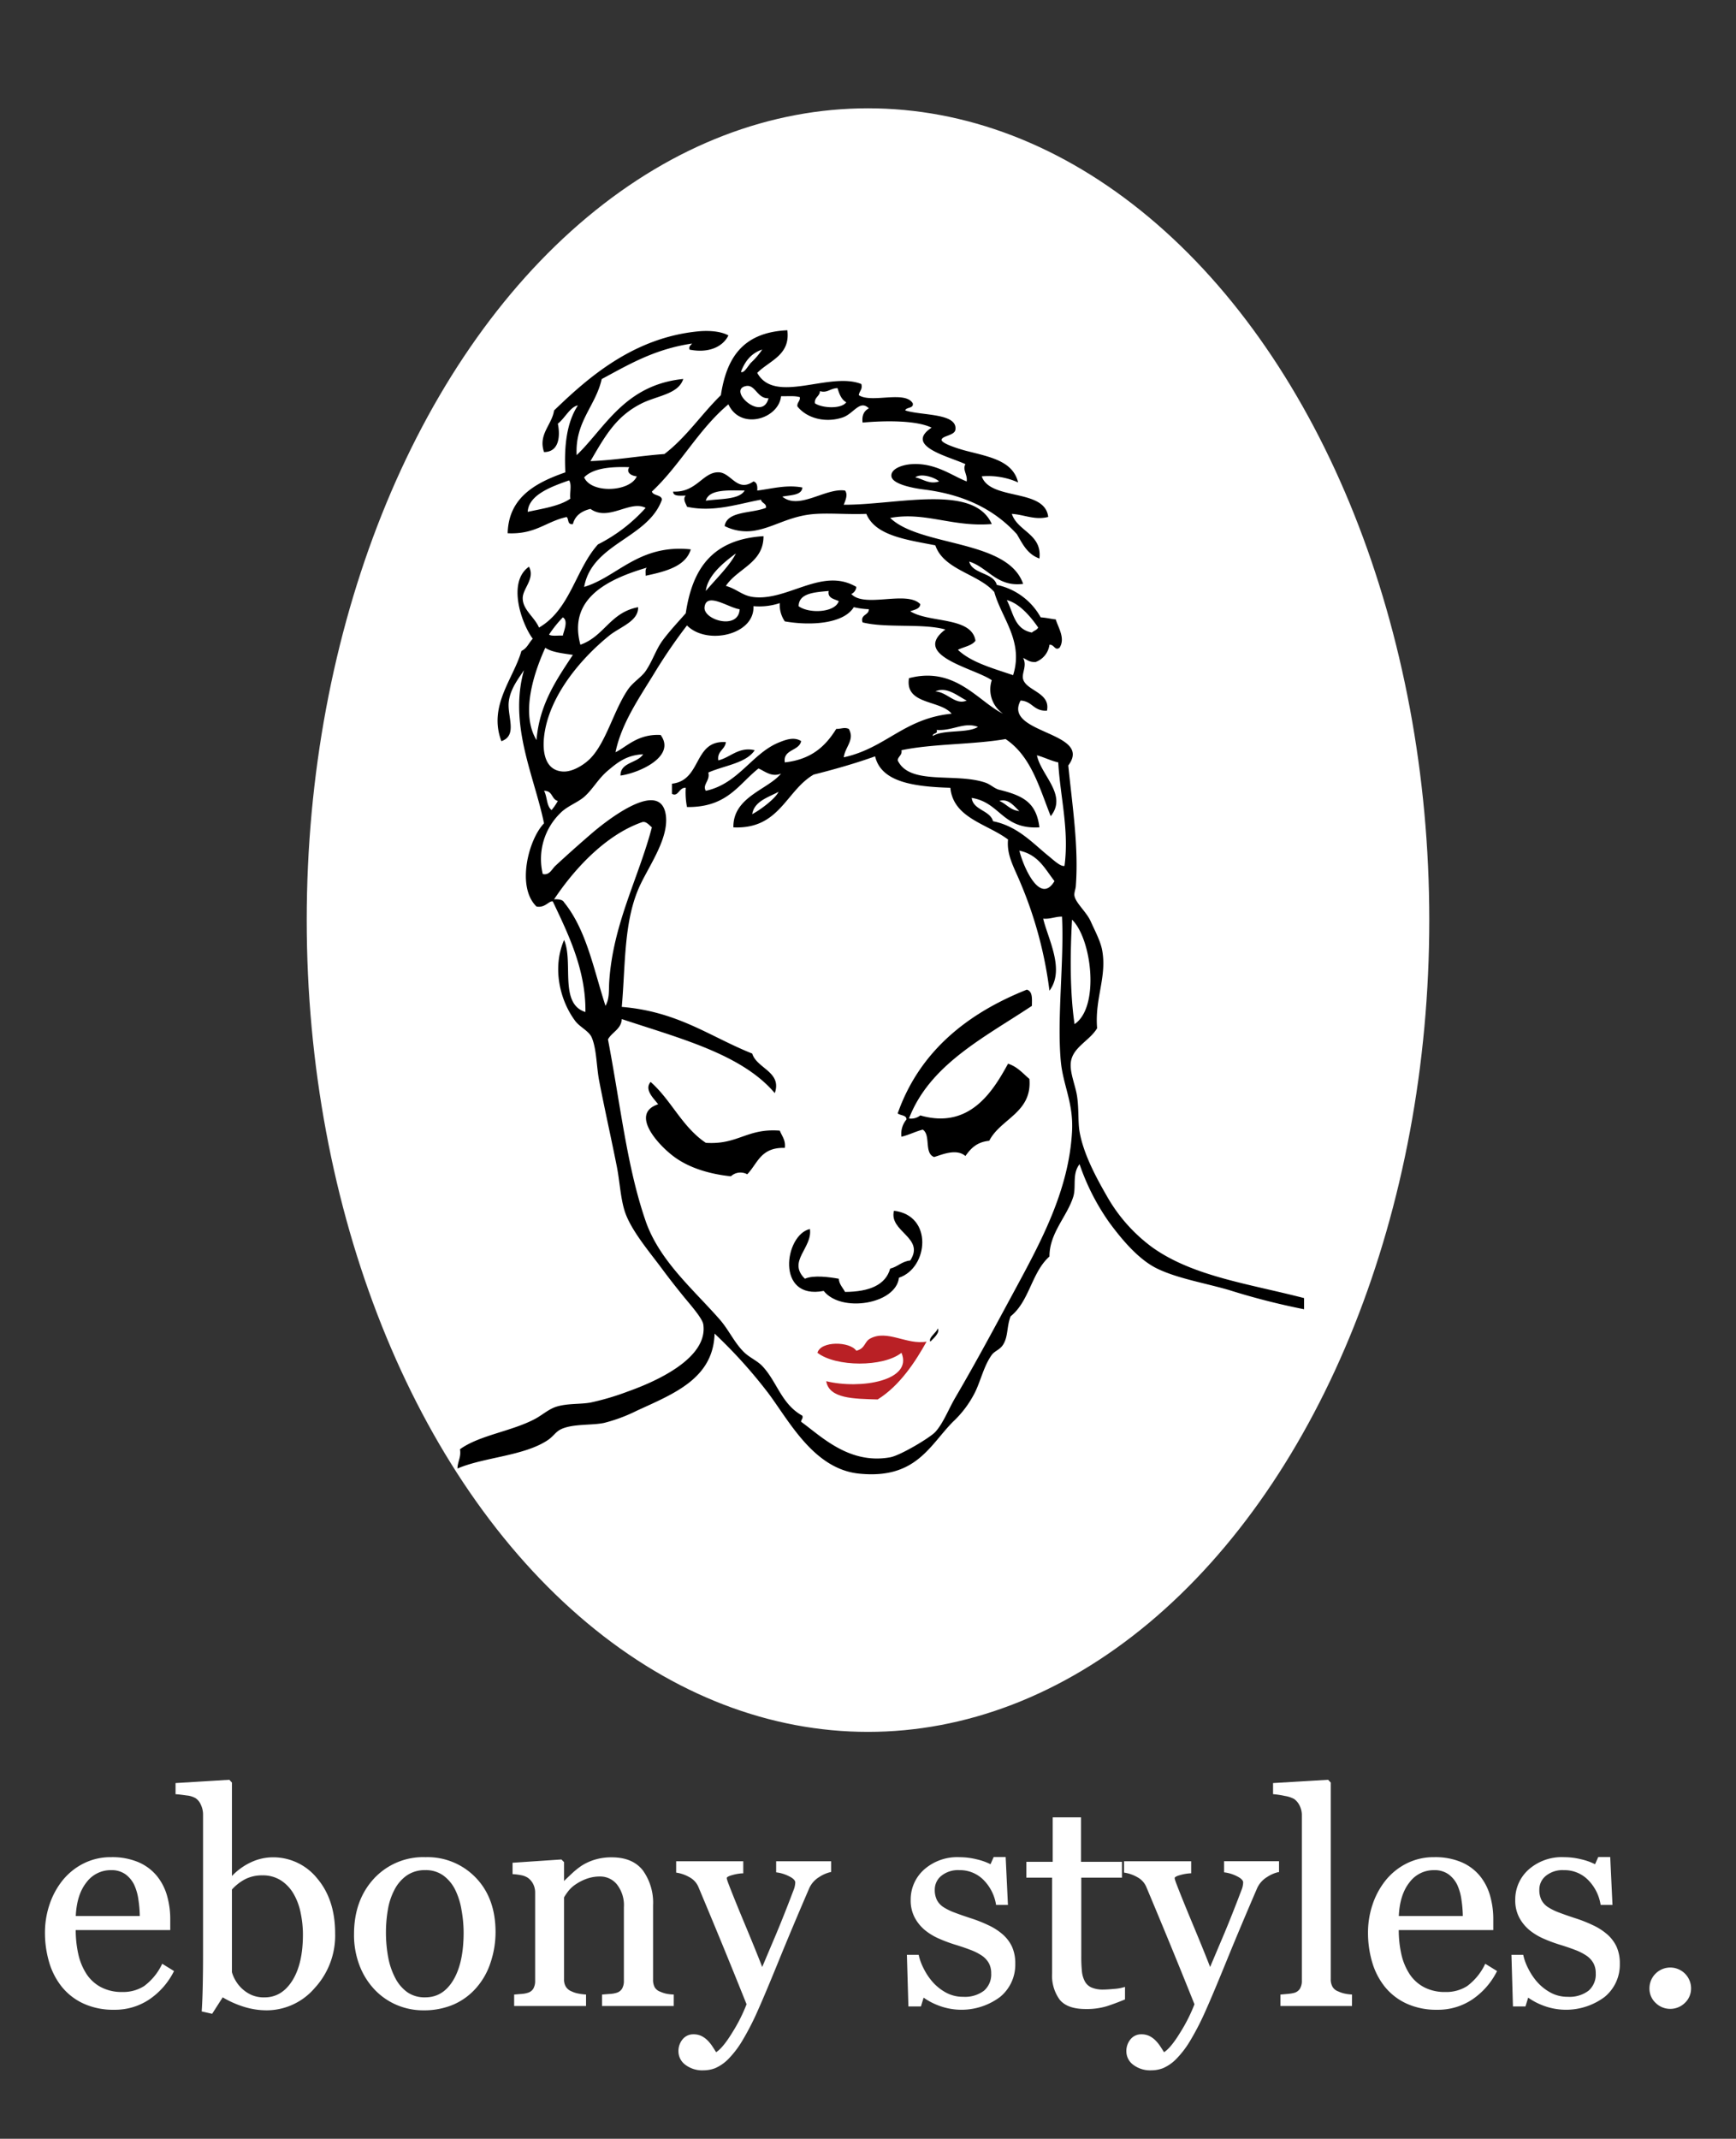
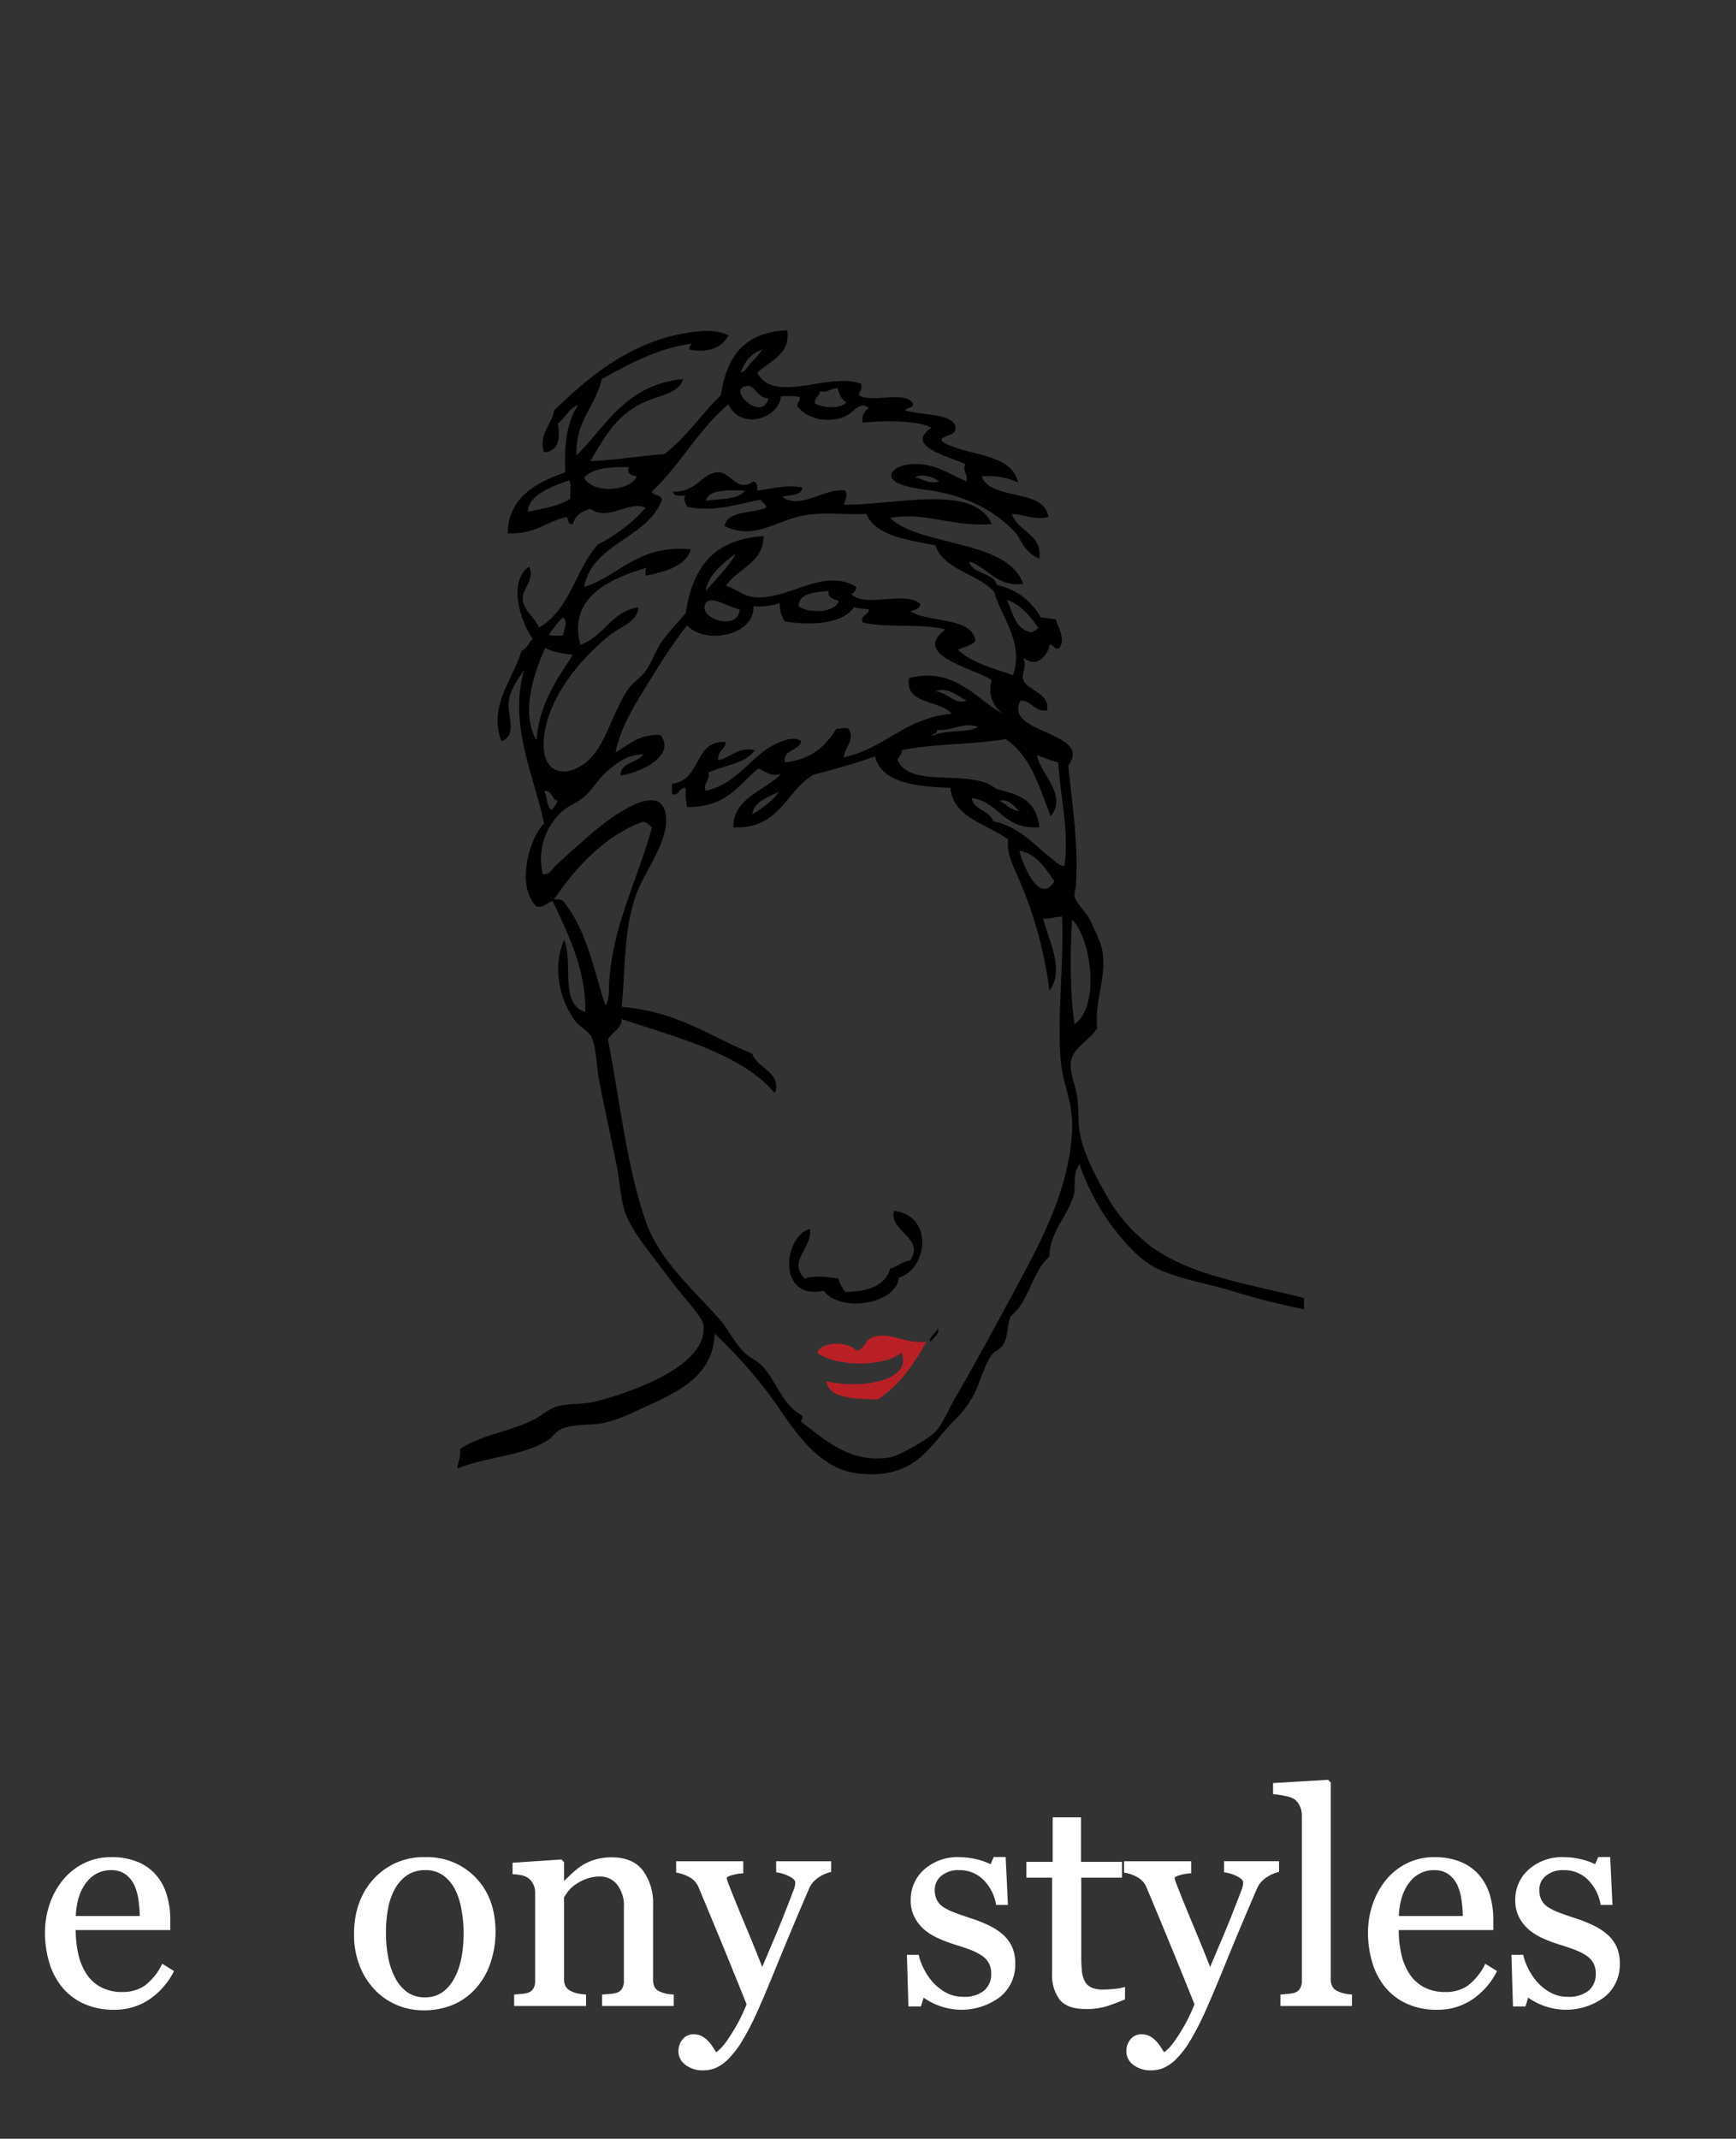
<svg xmlns="http://www.w3.org/2000/svg" viewBox="0 0 445 548">
  <rect x="0" y="0" width="445" height="548" fill="#333333" stroke="none" />
  <title>ebony white coin badge</title>
-   <ellipse cx="222.5" cy="235.749" rx="143.376" ry="207.5" fill="#fff" stroke="#fff" />
-   <path d="M264.515,257.726c-12.3,8.163-26.18,15.048-31.507,28.851a3.76,3.76,0,0,0,2.894-.78c12.714,3.662,18.7-6.33,22.5-13.256,2.439.8,3.78,2.489,5.466,3.9.757,8.671-7.371,10.156-10.289,15.855-3.253.316-4.773,2.033-6.107,3.9-2.424-2.09-6.375-.172-8.037.259-2.62-1-.764-5.62-2.895-7.017-1.956.5-3.475,1.349-5.466,1.819a5.733,5.733,0,0,1,1.287-4.418c.04-1.157-1.563-.989-2.25-1.559,5.347-15.171,16.953-25.283,33.112-31.71C264.776,254.05,264.513,256,264.515,257.726Z" fill-rule="evenodd" />
-   <path d="M166.78,277.22c5.328,4.7,8.047,11.515,14.146,15.6,8.283.544,10.531-3.789,18.97-3.12.525,1.4,1.537,2.4,1.285,4.419-6.247-.2-6.979,4.062-9.645,6.758a3.6,3.6,0,0,0-4.18.52c-4.919-.517-10.3-1.9-14.467-4.938s-11.514-11.123-4.18-13.515C167.674,281.522,165.031,279.221,166.78,277.22Z" fill-rule="evenodd" />
  <path d="M207.611,314.908c.715,4.833-5.875,8.265-1.286,12.736,2.186-1,6.312-.425,8.681,0,.116,1.466,1.037,2.281,1.607,3.379,6.275-.039,10.41-1.807,11.574-5.978,1.983-.476,2.889-1.823,5.143-2.08,3.847-5.9-5.519-7.348-4.179-12.736,10.1,1.173,8.845,14.646,1.285,17.155-.769,6.779-14.843,9.062-19.289,3.379C198.736,333.179,201.1,316.347,207.611,314.908Z" fill-rule="evenodd" />
  <path d="M240.4,340.38c.6,1.1-1.121,2.553-1.929,3.379C237.947,342.717,240,341.53,240.4,340.38Z" fill-rule="evenodd" />
  <path d="M237.51,343.759c-2.791,5.021-6.835,11.281-12.538,14.815-6.109-.173-12.421-.182-13.182-4.678,8.789,2.144,22.318-.125,19.289-7.278-4.667,3.716-16.832,3.64-21.539,0,.854-3.094,8.326-2.933,9.966-.52,2.352-.608,2.005-2.284,3.538-3.119C227.435,340.584,232.411,344.653,237.51,343.759Z" fill="#b92025" fill-rule="evenodd" />
  <path d="M201.824,84.62c.818,6.379-4.561,7.749-7.717,10.917,4.511,8.21,18.528-.42,26.685,2.859.38,1.433-.555,1.8-.643,2.859,3.225,2.141,11.811-1.284,13.824,2.079.3,1.371-1.646.922-1.929,1.819,4.111,1.378,13.431.622,12.861,4.938-.2,1.535-3.421,1.523-3.537,2.6-.1.959,4.706,2.42,6.428,2.859,6.123,1.56,11.86,2.6,13.182,8.058a18.859,18.859,0,0,0-9.321-1.56c2.164,6.306,16.2,3.015,17.038,10.4-3.384.906-6.235-.606-9.324-.78,1.48,4.522,7.8,5.133,7.073,11.436-3.13-1.108-4.332-3.774-5.786-6.238-4.835-5.317-12.038-9.966-23.792-11.436-2.927-.366-8.108-1.384-8.359-3.379-.238-1.907,2.716-2.954,5.145-3.119,6.12-.415,10.4,2.985,14.144,4.419.265-1.779-1.146-2.977-.319-4.419-4.173-1.965-15.818-4.611-8.682-9.357-3.9-1.9-11.851-1.825-17.682-1.3-.228-1.831.365-3,1.608-3.639-2.345-2.328-3.872,1.389-6.753,2.339-4.587,1.513-9.3.073-11.574-2.859-.1-1.034.742-1.306.644-2.339-1.194-.421-3.162-.216-4.822-.26-.613,5.813-10.367,8.846-13.5,2.079-7.729,6.488-12.312,15.518-19.611,22.353.32,1.127,2.476.771,2.572,2.079-3.553,9.95-17.926,11.153-19.933,22.353,8.478-2.515,14-11.019,27.327-9.617-1.3,4.324-6.315,5.638-11.574,6.758.039-.749-.175-1.7.321-2.079-9.928,2.924-20.293,7.858-17.039,19.754,6.183-2.193,7.588-8.247,14.789-9.617.131,3.607-4.619,5.034-7.394,7.278-7.331,5.927-15.6,15.639-16.718,25.992-.44,4.083.39,8.565,4.823,8.837,2.583.159,5.624-1.879,7.073-3.379,4.1-4.243,5.967-12.326,9.644-17.674,1.259-1.831,3.452-3.144,4.5-4.679,1.857-2.717,2.628-5.584,4.5-8.057,1.822-2.406,3.741-4.436,5.787-6.758,1.6-10.66,6.18-18.916,19.933-19.754.034,6.872-6.705,8.268-9.645,12.736,2.884.824,4.208,2.518,7.072,2.859,8.859,1.055,17.627-7.767,26.363-2.6a2.2,2.2,0,0,1-1.286,1.819c3.474,3.691,14.159-1.015,17.683,2.6-.082,1.234-1.474,1.408-2.573,1.82,4.887,3.067,15.721,1.326,16.718,7.537-.872,1.287-2.986,1.57-4.5,2.339,3.4,3.228,8.938,4.729,14.145,6.5,2.764-8.736-2.984-14.614-4.823-21.313-4.149-4.7-12.96-5.638-15.11-11.956-7.42-1.451-15.381-2.467-17.682-8.058-5.078.166-8.9-.229-12.861,0-6.407.371-10.412,3.208-15.11,4.159a12.411,12.411,0,0,1-8.358-1.04c.623-3.915,6.98-3.193,10.609-4.678.155-1.165-1.136-1.161-1.286-2.079-5.758,1.032-12.065,3.309-18.968,1.819-.258-.793-1.182-1.974-.321-2.859-1.507.006-3.283.228-3.215-1.04,5.939.31,7.546-4.97,11.574-4.938,3.3.026,4.767,5.282,9,2.339.939.28,1.042,1.238.965,2.339,3.615-.428,7.456-1.568,11.574-.78-.162,2.036-3,1.907-5.144,2.339,4.308,3.535,11.077-2.308,16.075-1.559.838,1.071.013,2.686-.322,3.639,13.748.049,33.307-5.462,37.939,4.938-10.082.846-17.048-3.216-26.042-1.559,7.8,7.473,30.131,5.444,34.078,16.895-6.762.849-8.948-4.182-13.823-5.718.806,3.246,6.211,2.776,7.071,5.978a16.8,16.8,0,0,1,11.253,8.317c1.677.109,2.915.472,3.858.52.66,2.168,2.522,4.884.965,7.278-1.2.839-1.309-.866-2.573-.78a5.478,5.478,0,0,1-3.535,4.419c-1.632.105-2.238-.617-3.216-1.04,1.085,2.083-.444,3.895,0,5.458.853,3,7.081,3.4,6.108,8.058-3.5.147-3.665-2.409-6.752-2.6-4.689,8.558,18.748,7.938,12.218,16.635,1.016,10.169,2.7,20.866,1.929,30.93-.066.874-.522,1.752-.322,2.6.444,1.871,3.093,4.035,4.18,6.5.99,2.24,2.454,4.918,2.894,7.278,1.281,6.876-1.936,12.4-1.286,20.014-1.954,3.281-6.335,4.872-6.752,8.838-.271,2.58,1.188,5.811,1.607,8.577.5,3.288.21,6.6.643,9.1.986,5.66,4.186,11.623,7.074,16.635a41.71,41.71,0,0,0,11.574,13c10.422,7.439,24.681,9.319,38.9,13v2.859a180.5,180.5,0,0,1-19.29-4.938c-6.222-1.8-13.1-2.941-18.326-5.458-4.892-2.356-9.241-7.687-12.216-11.7a58.224,58.224,0,0,1-7.717-15.075c-1.965,2.515-.812,5.739-1.606,8.317-1.561,5.059-6.134,9.317-6.11,15.335-4.6,4.08-5.11,11.463-9.966,15.336-1.037,2.738-.572,5.134-1.93,7.278-.835,1.322-2.147,1.566-2.891,2.6-1.965,2.727-2.741,6.293-4.182,9.357a26.683,26.683,0,0,1-5.786,7.8c-6,6.08-9.5,14.781-24.112,13.256-11.483-1.2-17.783-13.325-23.148-20.533a125.445,125.445,0,0,0-13.824-15.335c-.349,11.515-10.4,15.375-19.933,19.754a41.378,41.378,0,0,1-8.358,3.12c-3.04.669-7.868.189-10.931,1.559-1.557.7-1.993,1.826-3.536,2.859-6.116,4.093-16.374,4.361-23.148,7.278.017-1.806.981-2.846.643-4.938,4.985-3.619,13.243-4.565,19.29-7.8,1.776-.949,3.477-2.515,5.465-3.119,2.864-.87,6.01-.57,8.681-1.04a66.258,66.258,0,0,0,9.644-2.859c7.247-2.565,20.545-8.539,19.29-17.154-.235-1.618-3.455-5.2-5.144-7.278-2.138-2.636-3.877-4.872-5.465-7.017-3.283-4.436-8.208-10.149-9.646-15.075-1-3.416-1.18-7.409-1.929-11.177-1.442-7.26-3.043-14.3-4.5-21.833-.725-3.749-.642-8.2-1.929-11.177-.7-1.62-3.049-2.66-4.179-4.159-4.023-5.337-5.965-13.743-2.893-20.793,2.46,5.635-1.344,16.334,5.466,18.454.14-10.77-4.406-20-8.359-28.331-.975-.26-1.929,1.726-4.18,1.3-5.211-5.037-2.042-17.237,1.929-21.313-2.5-12.177-9.1-25.145-5.144-39.248-1.305,2.049-3.347,4.528-3.858,7.8-.6,3.814,2.406,8.885-1.928,10.4-3.428-9.086,3.1-15.966,5.143-23.133,1.448-.649,1.908-2.1,2.894-3.119-2.95-4.013-6.561-14.561-.964-18.454,1.627,3.06-1.607,5.551-1.607,8.058,0,2.994,3.01,4.8,4.179,7.537,8.035-4.68,9.309-14.828,15.111-21.313a41.417,41.417,0,0,0,12.217-9.357c-4.006-2.091-9.486,3.582-14.145.26-2.4.575-3.972,1.814-4.5,3.9-1.512.183-.97-1.3-1.607-1.82-5.326,1.153-7.936,4.5-15.111,4.159.228-9,6.829-12.846,14.789-15.6-.361-6.876.379-12.863,3.215-17.154-1.962.322-3.37,3.339-5.145,4.678.613,2.9.472,7.263-3.537,7.278-1.556-4.55,2.026-6.965,2.572-10.657,8.708-8.413,20.334-18.663,36.972-20.273,2.666-.258,5.743-.051,7.716,1.04-1.347,2.8-4.905,4.645-9.966,3.639-.255-.9.358-1.1.643-1.559-9.678,1.447-16.249,5.4-23.149,9.1-1.57,6.961-6.878,10.9-6.429,19.494C155.1,109.655,160.1,98.624,175.14,97.1c-1.225,3.891-6.613,4.258-10.609,6.238-6.689,3.315-9.484,8.514-13.181,14.815,6.746-.265,12.48-1.347,18.968-1.82,5.666-4.343,9.467-10.194,14.468-15.075C186.179,92.246,189.961,85.167,201.824,84.62Zm-11.9,10.657c.758.494,1.767-1.444,2.572-2.339a19.269,19.269,0,0,0,2.893-3.379C192.436,90.546,190.917,92.7,189.928,95.277Zm1.286,3.639c-4.887.988,4.226,9.36,5.787,3.119C194.092,102.184,193.626,98.429,191.214,98.916Zm18.968,1.3c-.035,1.358-1.486,1.571-1.285,3.119,1.769,1.225,6.728,1.546,8.037-.26-1.319-.753-1.794-2.188-2.251-3.639C212.763,99.515,212.031,100.789,210.182,100.215Zm-60.441,22.093c1.829,4.239,11.778,3.734,13.5-.26-1.513-.137-2.8-1.04-1.929-2.339C156.137,119.508,151.91,120.077,149.741,122.309Zm84.875,0c1.924.388,3.661,1.9,6.109,1.04C239.749,122.382,236.142,121.141,234.616,122.309Zm-99.342,8.837c3.98-.855,8.231-1.49,10.931-3.379-.21-1.477.423-3.634-.321-4.679C141.239,124.706,135.5,126.825,135.273,131.146Zm45.653-2.859c3.735-.533,8.518-.218,9.967-2.6C186.412,125.617,181.729,125.383,180.926,128.287Zm0,23.133c2.569-3.036,6.22-6.58,7.717-9.617C185.334,144.24,181.365,147.527,180.926,151.419Zm31.507,0c-3.76.339-7.642.578-7.715,3.9,2.638,1.962,9.341,1.684,10.288-1.3C213.783,153.447,212.081,153.264,212.433,151.419Zm52.082,10.657c.482-.477,1.342-.648,1.607-1.3-1.924-2.777-4.779-6.185-8.037-7.018C259.757,156.912,260,161.222,264.515,162.076Zm-83.911-6.5c-.355,3.273,8.7,5.958,9,.52C186.955,155.826,181.046,151.519,180.6,155.578Zm13.825,41.327c-5.154,4.065-7.994,10-18.326,9.877a19.556,19.556,0,0,1-.321-4.938c-1.751-.109-1.9,2.44-3.537,1.559v-2.6c7.74-.847,5.411-11.22,13.825-10.657-.191,1.925-2.309,2.292-1.928,4.679,3.07-.725,5.228-3.568,9.323-2.6-2.194,3.337-7.807,3.912-11.895,5.718.538,2.055-1.6,3.126-.644,4.679,8.451-1.8,11.9-9.742,18.97-12.476,1.372-.531,3.614-1.452,5.465-.26-.467,2.568-4.717,2.078-4.18,5.458,6.98-.769,10.519-4.319,13.182-8.578,1.358.007,2.077-.5,3.215,0,1.6,2.787-.948,4.591-1.286,7.278,10.868-2.391,15.362-9.933,27.649-11.176-2.955-3.588-12.033-2.228-10.931-9.1,11.891-3.147,17.8,6.063,24.111,9.1a7.532,7.532,0,0,1-2.891-8.577c-4.443-3.1-20.777-6.271-11.9-13-5.813-1.626-15.28-.3-21.219-1.819-.638-2.075,1.648-1.787,1.608-3.379a19.556,19.556,0,0,1-3.859-.52c-2.473,4.077-10.519,4.878-17.682,3.639a7.421,7.421,0,0,1-1.285-4.678,16.845,16.845,0,0,1-6.753.78c.364,7.361-11.959,10.093-17.039,4.938a134.937,134.937,0,0,0-8.359,12.216c-3.957,6.469-8.436,12.889-9.966,20.274,2.773-1.311,5.7-4.746,11.574-4.418,3.982,5.431-5.318,9.688-10.288,10.4-.081-3.444,4.423-3.181,5.787-5.458-4.295.215-6.6,2.146-9,4.159-2.557,2.146-3.884,4.821-6.109,6.758-1.67,1.453-4.412,2.4-6.108,4.159a16.433,16.433,0,0,0-4.5,15.6c1.7.425,2.361-1.29,3.215-2.079,3.138-2.9,6.013-5.464,9.323-8.317,2.425-2.091,17.349-14.483,18.969-4.938.979,5.776-3.915,12.7-6.43,17.934-4.385,9.127-3.836,20.49-4.822,31.45,14.557,1.226,22.659,7.673,33.435,11.956,1.166,3.832,7.694,4.685,5.787,10.137-8.5-10.027-24.431-14.037-39.222-18.974-.124,2.586-2.522,3.333-3.536,5.2,3.322,17.542,4.9,32.771,9.644,46.525,3.514,10.175,12.185,17.485,18.969,25.212,2.424,2.761,3.864,6.179,6.43,8.577,1.343,1.254,3.265,2.084,4.5,3.379,3.8,3.988,4.873,9.748,10.288,12.736.232.794-.329.947-.322,1.559,4.972,3.555,12.25,11.019,22.827,9.1,2.608-.474,10.219-5.026,11.573-6.5,2.019-2.193,3.4-5.864,5.145-8.838,5.367-9.158,10.176-18.166,15.109-27.291,6.814-12.6,13.971-25.754,14.789-40.807.407-7.473-2.333-11.875-2.893-18.194-.983-11.1.9-25.71.32-36.908-1.83-.007-2.827.66-4.821.52,1.236,5.224,5.648,13.081,1.607,18.454a103.976,103.976,0,0,0-7.4-27.551c-1.622-3.962-3.628-7.177-3.214-11.177-5.382-4.053-14.029-5.466-14.788-13.256-9.395-.289-17.721-1.442-19.29-8.058-4.976,1.782-10.283,3.3-15.753,4.679-7.125,4.13-8.714,14.079-20.576,13.516-.124-7.811,8.851-9.651,12.217-13.775C197.748,199.241,195.94,197.507,194.429,196.905ZM140.739,162.6c.69.482,2.355.175,3.537.26.226-1.189,1.484-3.777,0-4.678A30.519,30.519,0,0,0,140.739,162.6Zm-3.215,27.031c.751-9.183,5.11-15.449,9.324-21.833-2.618-.4-5.389-.668-7.073-1.819C137.007,172.076,133.321,182.682,137.524,189.627ZM239.76,177.151c3.1.2,5.182,3.632,8.036,2.339C245.633,178.475,242.787,175.8,239.76,177.151Zm.322,9.877c.458,1.15-1.087.68-.964,1.559,2.682-1.73,8.867-.628,11.572-2.339C247.141,184.887,244.274,187.317,240.082,187.028Zm17.682,2.339c-8.3,1.434-18.7,1.171-26.685,2.859.234,1.315-.881,1.539-.963,2.6,3.053,6.493,14.852,3.078,22.505,5.718,1.31.452,2.318,1.524,3.537,1.82,6.48,1.569,9.5,3.509,10.286,9.617-9.59.563-9.944-6.342-17.36-7.537.371,3.164,4.692,3.138,5.467,5.978,6.31,1.244,10.258,5.7,14.144,8.837,1.358,1.1,3.192,2.866,4.179,2.6,1.222-9.283-1.116-17.763-1.606-26.511-2.008-.457-3.535-1.3-5.465-1.82,1.027,5.109,7.905,10.153,3.536,15.595C266.408,201.785,264.33,193.763,257.765,189.367ZM141.382,207.562a13.874,13.874,0,0,0,1.607-2.339c-1.691-.452-1.249-2.629-3.537-2.6C140.3,204.1,140.049,206.474,141.382,207.562Zm51.439,1.04c1.908-.973,5.891-3.9,6.752-5.718C196.794,204.362,193.36,205.31,192.822,208.6Zm68.479-.78c-1.242-1.077-2.721-3.34-5.142-2.6C258.016,205.972,258.851,207.55,261.3,207.821ZM156.171,251.488c.962-14.782,7.529-26.551,10.931-39.508-.773-.624-1.525-1.668-2.572-1.3-9.555,3.366-17.577,12.344-22.5,19.754,1.266-.07,2.234.1,2.572.78,5.736,7.059,7.6,17.245,10.609,26.511C156.287,255.764,156.017,253.859,156.171,251.488ZM270.3,225.756c-2.416-3.071-4.085-6.747-9-7.8C262.19,221.71,266.543,232.089,270.3,225.756Zm5.144,36.648c6.47-4.281,4.482-21.748-.643-26.771C274.313,244.452,274.243,254.2,275.446,262.4Z" fill-rule="evenodd" />
  <path d="M44.282,505.122a18.736,18.736,0,0,1-6.16,6.977,15.513,15.513,0,0,1-8.869,2.6,18.034,18.034,0,0,1-7.737-1.559,15.187,15.187,0,0,1-5.474-4.23,17.965,17.965,0,0,1-3.21-6.234,26.335,26.335,0,0,1-1.058-7.533,22.2,22.2,0,0,1,1.132-7,19.733,19.733,0,0,1,3.321-6.179,16.077,16.077,0,0,1,5.251-4.249,15.136,15.136,0,0,1,7.032-1.614,16.933,16.933,0,0,1,6.865,1.262,12.233,12.233,0,0,1,4.639,3.451,13.789,13.789,0,0,1,2.542,4.9,21.494,21.494,0,0,1,.835,6.123v2.449H19.159a28.806,28.806,0,0,0,.687,6.547A15.694,15.694,0,0,0,22.017,506a10.333,10.333,0,0,0,3.785,3.4,11.675,11.675,0,0,0,5.566,1.246,10.257,10.257,0,0,0,5.7-1.548,15.313,15.313,0,0,0,4.62-5.577Zm-8.2-13.953a30.267,30.267,0,0,0-.353-4.439,13.61,13.61,0,0,0-1.132-3.959A7.541,7.541,0,0,0,32.259,480a6.371,6.371,0,0,0-3.822-1.073,7.954,7.954,0,0,0-6.476,3.237q-2.58,3.237-2.8,9.009Z" fill="#fff" stroke="#fff" stroke-miterlimit="10" stroke-width="0.5" />
-   <path d="M85.659,495.4a19.592,19.592,0,0,1-5.2,13.842,15.992,15.992,0,0,1-12.061,5.6,19.4,19.4,0,0,1-5.919-.928,25.16,25.16,0,0,1-5.474-2.486L54.265,515.7l-2.3-.52q.185-2.748.26-6.61T52.3,501.1V464.863a6.046,6.046,0,0,0-.575-2.524,4.028,4.028,0,0,0-1.466-1.82,5.886,5.886,0,0,0-2.356-.724q-1.652-.242-2.653-.316V457.1l13.434-.816.52.557v24.121l.26.074a15.77,15.77,0,0,1,5.028-3.674,13.025,13.025,0,0,1,5.362-1.225,14.2,14.2,0,0,1,11.281,5.344Q85.659,486.827,85.659,495.4Zm-7.756.26a27.529,27.529,0,0,0-.594-5.6,16.01,16.01,0,0,0-1.855-4.973,10.384,10.384,0,0,0-3.3-3.488,8.746,8.746,0,0,0-4.9-1.336,9.669,9.669,0,0,0-4.546,1.021,12.432,12.432,0,0,0-3.507,2.765v21.3a9.044,9.044,0,0,0,.872,2.078,9.281,9.281,0,0,0,4.286,3.952,8.211,8.211,0,0,0,3.451.649q4.527,0,7.311-4.379T77.9,495.659Z" fill="#fff" stroke="#fff" stroke-miterlimit="10" stroke-width="0.5" />
  <path d="M126.776,495.066a24.166,24.166,0,0,1-1.226,7.589,18.084,18.084,0,0,1-3.492,6.327,16.253,16.253,0,0,1-5.944,4.416,19.072,19.072,0,0,1-7.578,1.447,17.1,17.1,0,0,1-6.649-1.317,16.741,16.741,0,0,1-5.609-3.841,18.358,18.358,0,0,1-3.845-6.067A21.5,21.5,0,0,1,91,495.585q0-8.572,5-14.027a16.92,16.92,0,0,1,13.094-5.455,16.875,16.875,0,0,1,12.686,5.177Q126.776,486.456,126.776,495.066Zm-7.682.074a33.277,33.277,0,0,0-.558-5.882,18.6,18.6,0,0,0-1.673-5.251,10.281,10.281,0,0,0-3.123-3.692,7.869,7.869,0,0,0-4.722-1.392,8.347,8.347,0,0,0-4.889,1.41,10.4,10.4,0,0,0-3.29,3.859,17.067,17.067,0,0,0-1.673,5.158,34.011,34.011,0,0,0-.483,5.6,35.22,35.22,0,0,0,.576,6.587,18.957,18.957,0,0,0,1.841,5.4,10.487,10.487,0,0,0,3.178,3.729,8,8,0,0,0,4.74,1.354q4.647,0,7.361-4.49T119.095,495.14Z" fill="#fff" stroke="#fff" stroke-miterlimit="10" stroke-width="0.5" />
  <path d="M172.458,513.732H154.571v-2.449q.853-.073,1.875-.148a7.02,7.02,0,0,0,1.688-.3,2.668,2.668,0,0,0,1.541-1.169,4.178,4.178,0,0,0,.5-2.171V488.683a8.872,8.872,0,0,0-1.842-6.012,5.725,5.725,0,0,0-4.48-2.115,10.233,10.233,0,0,0-3.609.612,12.8,12.8,0,0,0-2.9,1.5,8.234,8.234,0,0,0-1.953,1.837,16.538,16.538,0,0,0-1.06,1.577v21.041a3.8,3.8,0,0,0,.52,2.078,3.333,3.333,0,0,0,1.559,1.262,7.245,7.245,0,0,0,1.688.557,14.994,14.994,0,0,0,1.874.26v2.449H132.046v-2.449q.853-.073,1.763-.148a6.726,6.726,0,0,0,1.577-.3,2.67,2.67,0,0,0,1.54-1.167,4.173,4.173,0,0,0,.5-2.169V484.929a5.033,5.033,0,0,0-.538-2.316,4.609,4.609,0,0,0-1.5-1.724,5.079,5.079,0,0,0-1.67-.648,14.916,14.916,0,0,0-2.078-.278v-2.449l12.172-.816.52.52v5.158h.186q.891-.891,2.227-2.134a19.42,19.42,0,0,1,2.523-2.022,13.3,13.3,0,0,1,3.265-1.484,14.241,14.241,0,0,1,4.268-.594q5.271,0,7.813,3.284a13.908,13.908,0,0,1,2.541,8.739V507.2a4.286,4.286,0,0,0,.445,2.1,2.944,2.944,0,0,0,1.521,1.243,9.684,9.684,0,0,0,1.541.52,11.746,11.746,0,0,0,1.8.223Z" fill="#fff" stroke="#fff" stroke-miterlimit="10" stroke-width="0.5" />
  <path d="M174.165,525.681a4.434,4.434,0,0,1,1.02-3.024,3.238,3.238,0,0,1,2.542-1.169,4.387,4.387,0,0,1,2.041.442,5.743,5.743,0,0,1,1.521,1.141,9.643,9.643,0,0,1,1.187,1.51q.631.957,1,1.583,1.854-1,4.434-5.221a42.228,42.228,0,0,0,3.729-7.405q-3.523-8.792-6.381-15.729t-5.973-14.357a5.327,5.327,0,0,0-2.375-2.653,9.848,9.848,0,0,0-3.34-1.206v-2.449h16.706v2.6a11.94,11.94,0,0,0-2.672.464q-1.559.426-1.559.982a2.827,2.827,0,0,0,.167.741q.167.52.39,1.075,1.406,3.671,4.293,10.587t4.478,11.067q1.671-3.967,3.474-8.212t4.031-10.03q.261-.7.743-1.946a6.059,6.059,0,0,0,.483-2.133q0-.964-1.688-1.8a10.041,10.041,0,0,0-3.21-1.021v-2.375H212.8v2.3a9.139,9.139,0,0,0-2.932,1.28,6.692,6.692,0,0,0-2.709,3.1q-4.417,10.242-7.849,18.666t-5.214,12.395a68.406,68.406,0,0,1-4.175,8.108,24.341,24.341,0,0,1-3.581,4.583,10.428,10.428,0,0,1-3.1,2.1,7.916,7.916,0,0,1-2.876.538,6.9,6.9,0,0,1-4.546-1.373A4.029,4.029,0,0,1,174.165,525.681Z" fill="#fff" stroke="#fff" stroke-miterlimit="10" stroke-width="0.5" />
  <path d="M256.845,495.808a9.372,9.372,0,0,1,2.338,3.08,10.032,10.032,0,0,1,.816,4.268,10.406,10.406,0,0,1-3.8,8.313,16.261,16.261,0,0,1-15.734,2.078,16.157,16.157,0,0,1-3.841-2.115l-.742,2.412h-2.783l-.371-12.729h2.561a14.188,14.188,0,0,0,1.262,3.39,16.263,16.263,0,0,0,2.338,3.5,12.921,12.921,0,0,0,3.47,2.756,9.246,9.246,0,0,0,4.546,1.116,8.3,8.3,0,0,0,5.492-1.623,5.737,5.737,0,0,0,1.93-4.648,5.577,5.577,0,0,0-.612-2.69,5.943,5.943,0,0,0-1.8-1.985,14.214,14.214,0,0,0-3.006-1.54q-1.781-.686-3.971-1.354a36.578,36.578,0,0,1-3.878-1.429,15.416,15.416,0,0,1-3.655-2.134,10.443,10.443,0,0,1-2.672-3.191,9.1,9.1,0,0,1-1.039-4.453,10.012,10.012,0,0,1,3.34-7.607,12.58,12.58,0,0,1,8.943-3.117,18.238,18.238,0,0,1,4.4.557A15.228,15.228,0,0,1,254.024,478l.854-1.93h2.672l.557,11.764h-2.561a11.83,11.83,0,0,0-3.358-6.428,8.74,8.74,0,0,0-6.29-2.479,7,7,0,0,0-4.787,1.533,4.754,4.754,0,0,0-1.744,3.7,6.022,6.022,0,0,0,.575,2.783,5.112,5.112,0,0,0,1.726,1.893,14.35,14.35,0,0,0,2.8,1.392q1.688.65,4.175,1.466a35.949,35.949,0,0,1,4.62,1.818A15.191,15.191,0,0,1,256.845,495.808Z" fill="#fff" stroke="#fff" stroke-miterlimit="10" stroke-width="0.5" />
  <path d="M288.128,512.136q-2.413,1-4.564,1.688a17.508,17.508,0,0,1-5.27.687q-4.6,0-6.476-2.319a10.169,10.169,0,0,1-1.874-6.55V480.853h-6.605V477.29h6.754V465.9h6.754V477.29h10.5v3.563H276.921V501.3a36.634,36.634,0,0,0,.167,3.841,7.133,7.133,0,0,0,.8,2.69,3.815,3.815,0,0,0,1.781,1.633,7.615,7.615,0,0,0,3.191.557q.927,0,2.728-.167a11.971,11.971,0,0,0,2.542-.427Z" fill="#fff" stroke="#fff" stroke-miterlimit="10" stroke-width="0.5" />
  <path d="M288.981,525.681a4.434,4.434,0,0,1,1.02-3.024,3.238,3.238,0,0,1,2.542-1.169,4.387,4.387,0,0,1,2.041.442,5.743,5.743,0,0,1,1.521,1.141,9.643,9.643,0,0,1,1.187,1.51q.631.957,1,1.583,1.854-1,4.434-5.221a42.228,42.228,0,0,0,3.729-7.405q-3.523-8.792-6.381-15.729T294.1,483.45a5.327,5.327,0,0,0-2.375-2.653,9.848,9.848,0,0,0-3.34-1.206v-2.449h16.706v2.6a11.94,11.94,0,0,0-2.672.464q-1.559.426-1.559.982a2.827,2.827,0,0,0,.167.741q.167.52.39,1.075,1.406,3.671,4.293,10.587t4.478,11.067q1.671-3.967,3.474-8.212t4.031-10.03q.261-.7.743-1.946a6.059,6.059,0,0,0,.483-2.133q0-.964-1.688-1.8a10.041,10.041,0,0,0-3.21-1.021v-2.375h13.589v2.3a9.139,9.139,0,0,0-2.932,1.28,6.692,6.692,0,0,0-2.709,3.1q-4.417,10.242-7.849,18.666t-5.214,12.395a68.406,68.406,0,0,1-4.175,8.108,24.341,24.341,0,0,1-3.581,4.583,10.428,10.428,0,0,1-3.1,2.1,7.916,7.916,0,0,1-2.876.538,6.9,6.9,0,0,1-4.546-1.373A4.029,4.029,0,0,1,288.981,525.681Z" fill="#fff" stroke="#fff" stroke-miterlimit="10" stroke-width="0.5" />
  <path d="M346.315,513.732h-17.85v-2.449q.853-.073,1.818-.167a8.713,8.713,0,0,0,1.6-.278,2.75,2.75,0,0,0,1.559-1.17,4.069,4.069,0,0,0,.52-2.173V465.085a5.61,5.61,0,0,0-.575-2.506,4.847,4.847,0,0,0-1.5-1.839,7.622,7.622,0,0,0-2.449-.816,22.275,22.275,0,0,0-2.857-.446V457.1l13.768-.816.52.557v50.209a4.216,4.216,0,0,0,.482,2.134,3.075,3.075,0,0,0,1.559,1.28,8.516,8.516,0,0,0,1.614.557,11.719,11.719,0,0,0,1.8.26Z" fill="#fff" stroke="#fff" stroke-miterlimit="10" stroke-width="0.5" />
  <path d="M383.425,505.122a18.74,18.74,0,0,1-6.16,6.977,15.513,15.513,0,0,1-8.869,2.6,18.034,18.034,0,0,1-7.737-1.559,15.182,15.182,0,0,1-5.474-4.23,17.957,17.957,0,0,1-3.21-6.234,26.335,26.335,0,0,1-1.058-7.533,22.2,22.2,0,0,1,1.132-7,19.723,19.723,0,0,1,3.321-6.179,16.077,16.077,0,0,1,5.251-4.249,15.135,15.135,0,0,1,7.032-1.614,16.933,16.933,0,0,1,6.865,1.262,12.236,12.236,0,0,1,4.639,3.451,13.789,13.789,0,0,1,2.542,4.9,21.494,21.494,0,0,1,.835,6.123v2.449H358.3a28.806,28.806,0,0,0,.687,6.547,15.674,15.674,0,0,0,2.171,5.17,10.333,10.333,0,0,0,3.785,3.4,11.675,11.675,0,0,0,5.566,1.246,10.258,10.258,0,0,0,5.7-1.548,15.313,15.313,0,0,0,4.62-5.577Zm-8.2-13.953a30.334,30.334,0,0,0-.353-4.439,13.61,13.61,0,0,0-1.132-3.959A7.541,7.541,0,0,0,371.4,480a6.372,6.372,0,0,0-3.822-1.073,7.953,7.953,0,0,0-6.476,3.237q-2.58,3.237-2.8,9.009Z" fill="#fff" stroke="#fff" stroke-miterlimit="10" stroke-width="0.5" />
  <path d="M411.813,495.808a9.372,9.372,0,0,1,2.338,3.08,10.032,10.032,0,0,1,.816,4.268,10.406,10.406,0,0,1-3.8,8.313,16.261,16.261,0,0,1-15.734,2.078,16.157,16.157,0,0,1-3.841-2.115l-.742,2.412h-2.783l-.371-12.729h2.561a14.188,14.188,0,0,0,1.262,3.39,16.263,16.263,0,0,0,2.338,3.5,12.921,12.921,0,0,0,3.47,2.756,9.246,9.246,0,0,0,4.546,1.116,8.3,8.3,0,0,0,5.492-1.623,5.737,5.737,0,0,0,1.93-4.648,5.577,5.577,0,0,0-.612-2.69,5.943,5.943,0,0,0-1.8-1.985,14.214,14.214,0,0,0-3.006-1.54q-1.781-.686-3.971-1.354a36.578,36.578,0,0,1-3.878-1.429,15.416,15.416,0,0,1-3.655-2.134,10.443,10.443,0,0,1-2.672-3.191,9.1,9.1,0,0,1-1.039-4.453A10.012,10.012,0,0,1,392,479.22a12.58,12.58,0,0,1,8.943-3.117,18.238,18.238,0,0,1,4.4.557A15.228,15.228,0,0,1,408.993,478l.854-1.93h2.672l.557,11.764h-2.561a11.83,11.83,0,0,0-3.358-6.428,8.74,8.74,0,0,0-6.29-2.479,7,7,0,0,0-4.787,1.533,4.754,4.754,0,0,0-1.744,3.7,6.022,6.022,0,0,0,.575,2.783,5.112,5.112,0,0,0,1.726,1.893,14.35,14.35,0,0,0,2.8,1.392q1.688.65,4.175,1.466a35.949,35.949,0,0,1,4.62,1.818A15.191,15.191,0,0,1,411.813,495.808Z" fill="#fff" stroke="#fff" stroke-miterlimit="10" stroke-width="0.5" />
-   <path d="M433.226,509.464a4.767,4.767,0,0,1-1.5,3.544,5.107,5.107,0,0,1-7.162,0,4.767,4.767,0,0,1-1.5-3.544,5.084,5.084,0,0,1,10.168,0Z" fill="#fff" stroke="#fff" stroke-miterlimit="10" stroke-width="0.5" />
</svg>